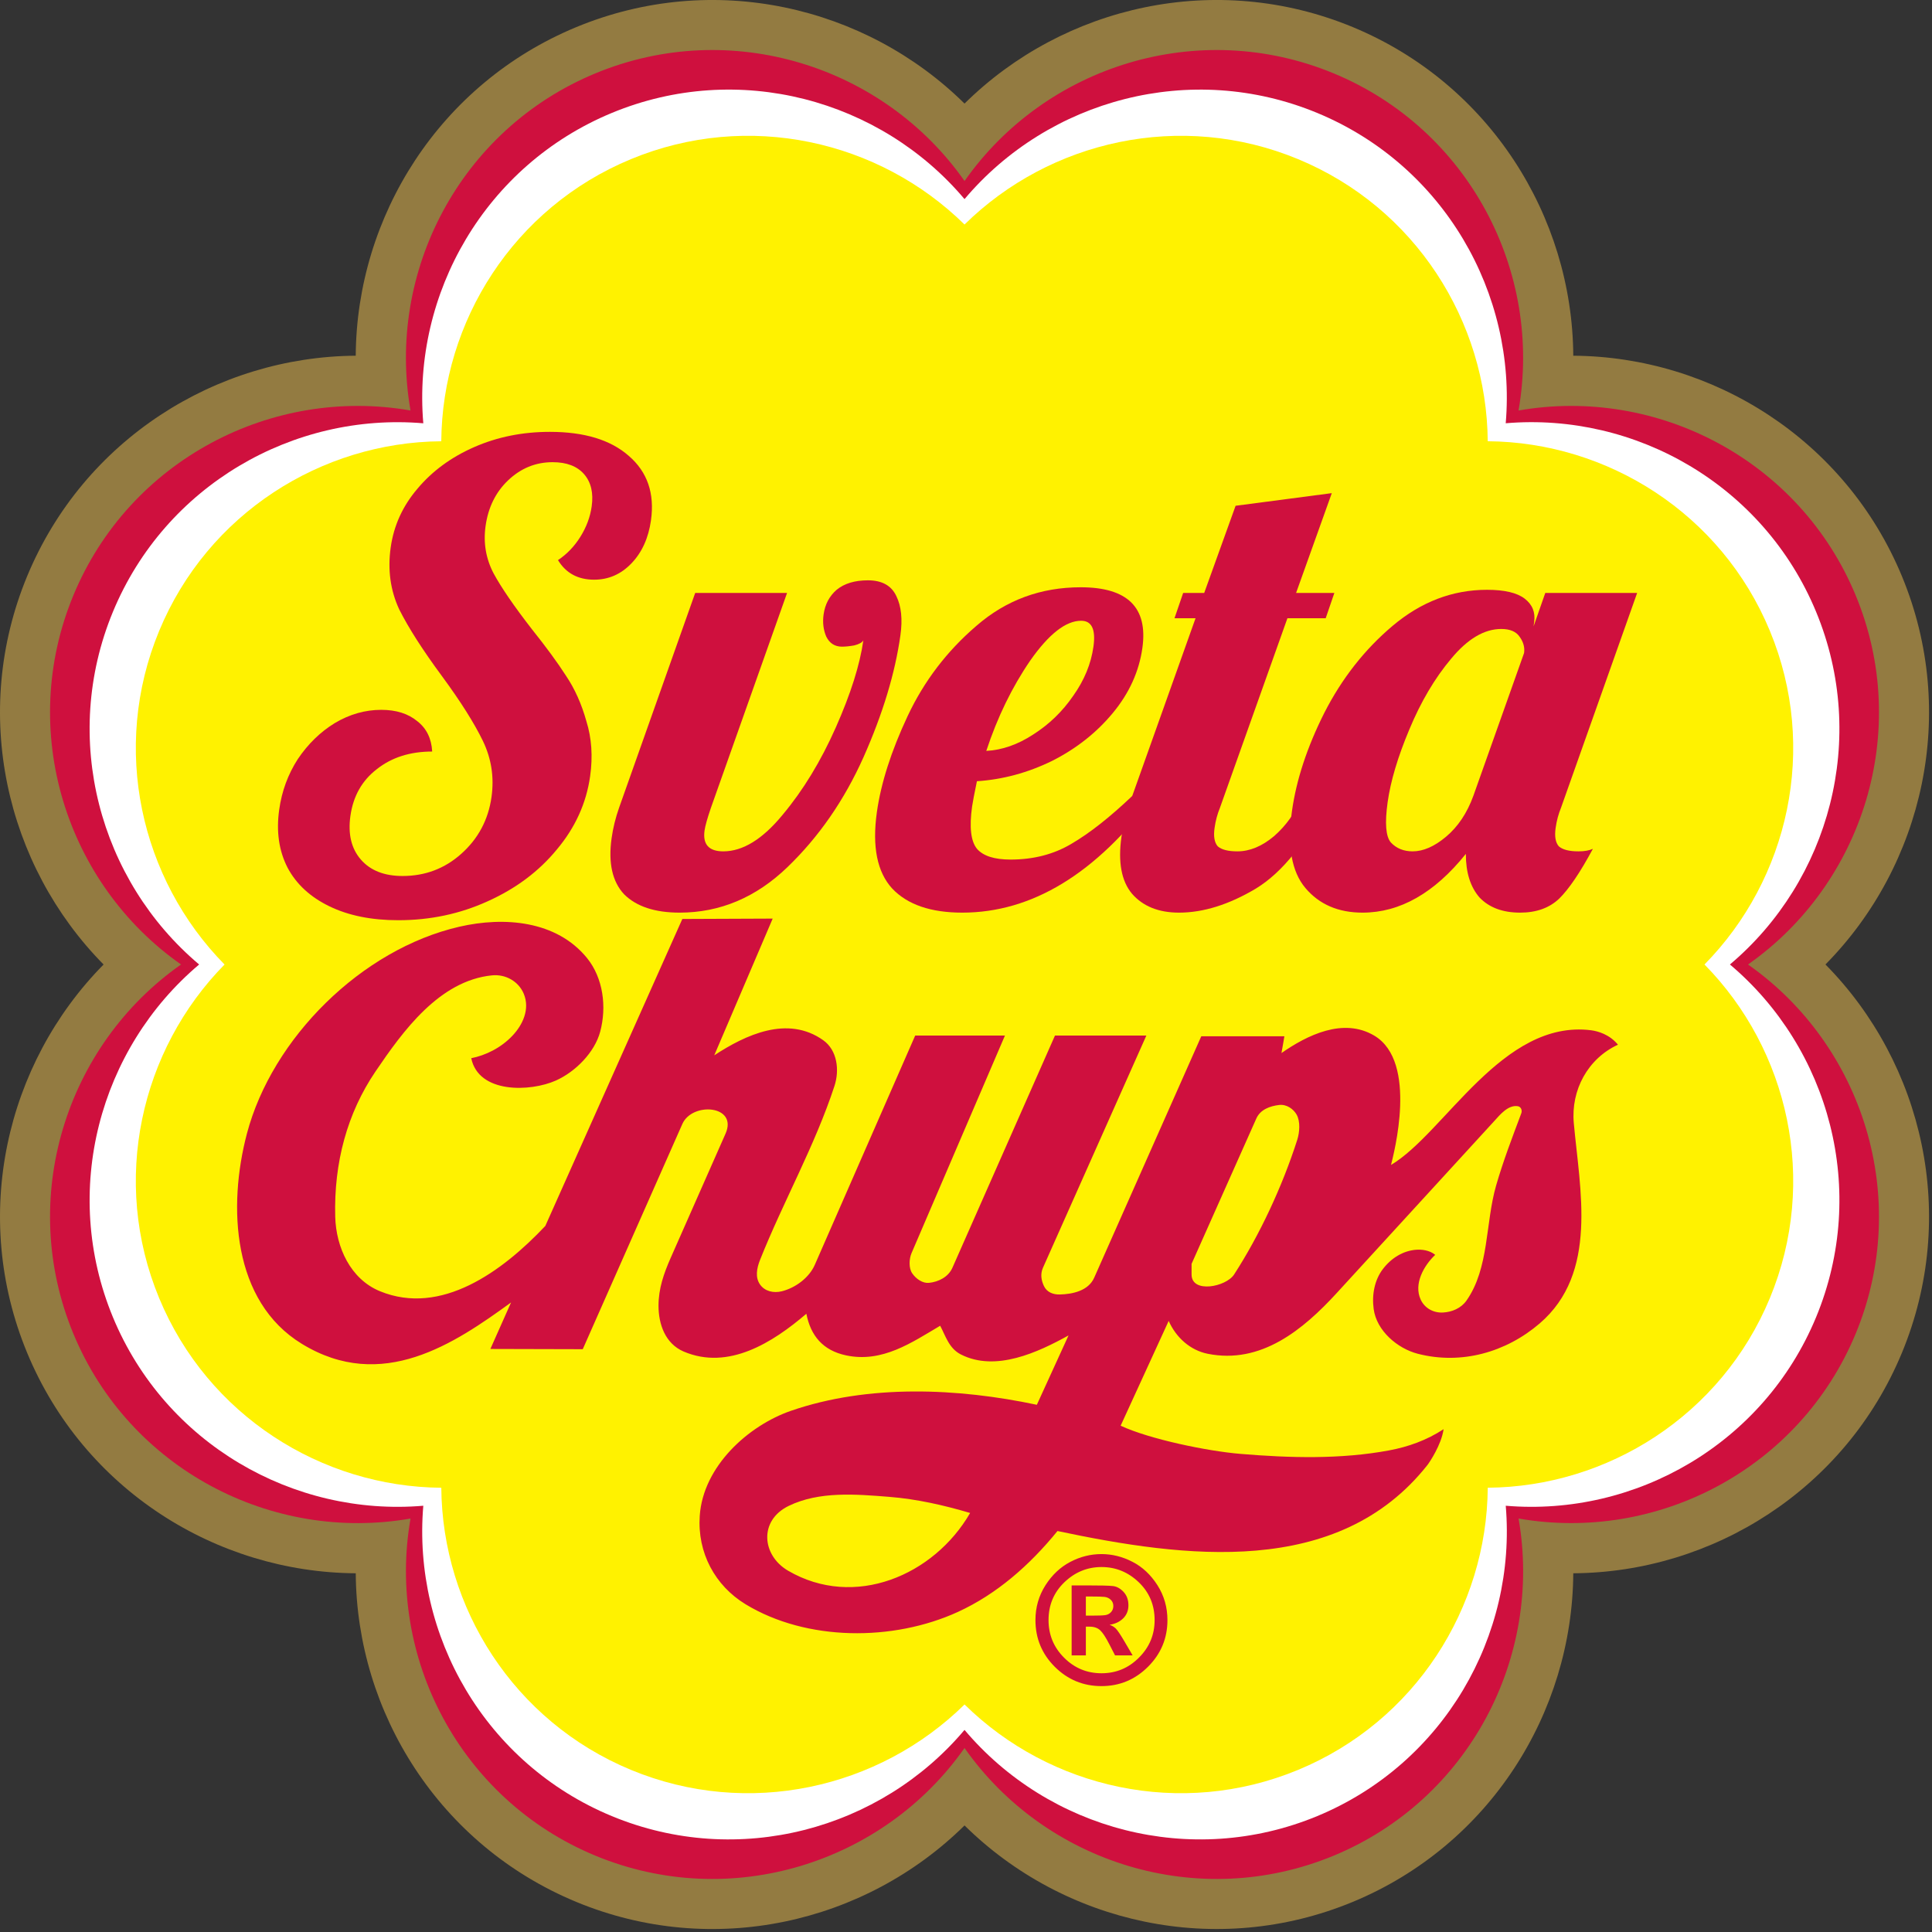
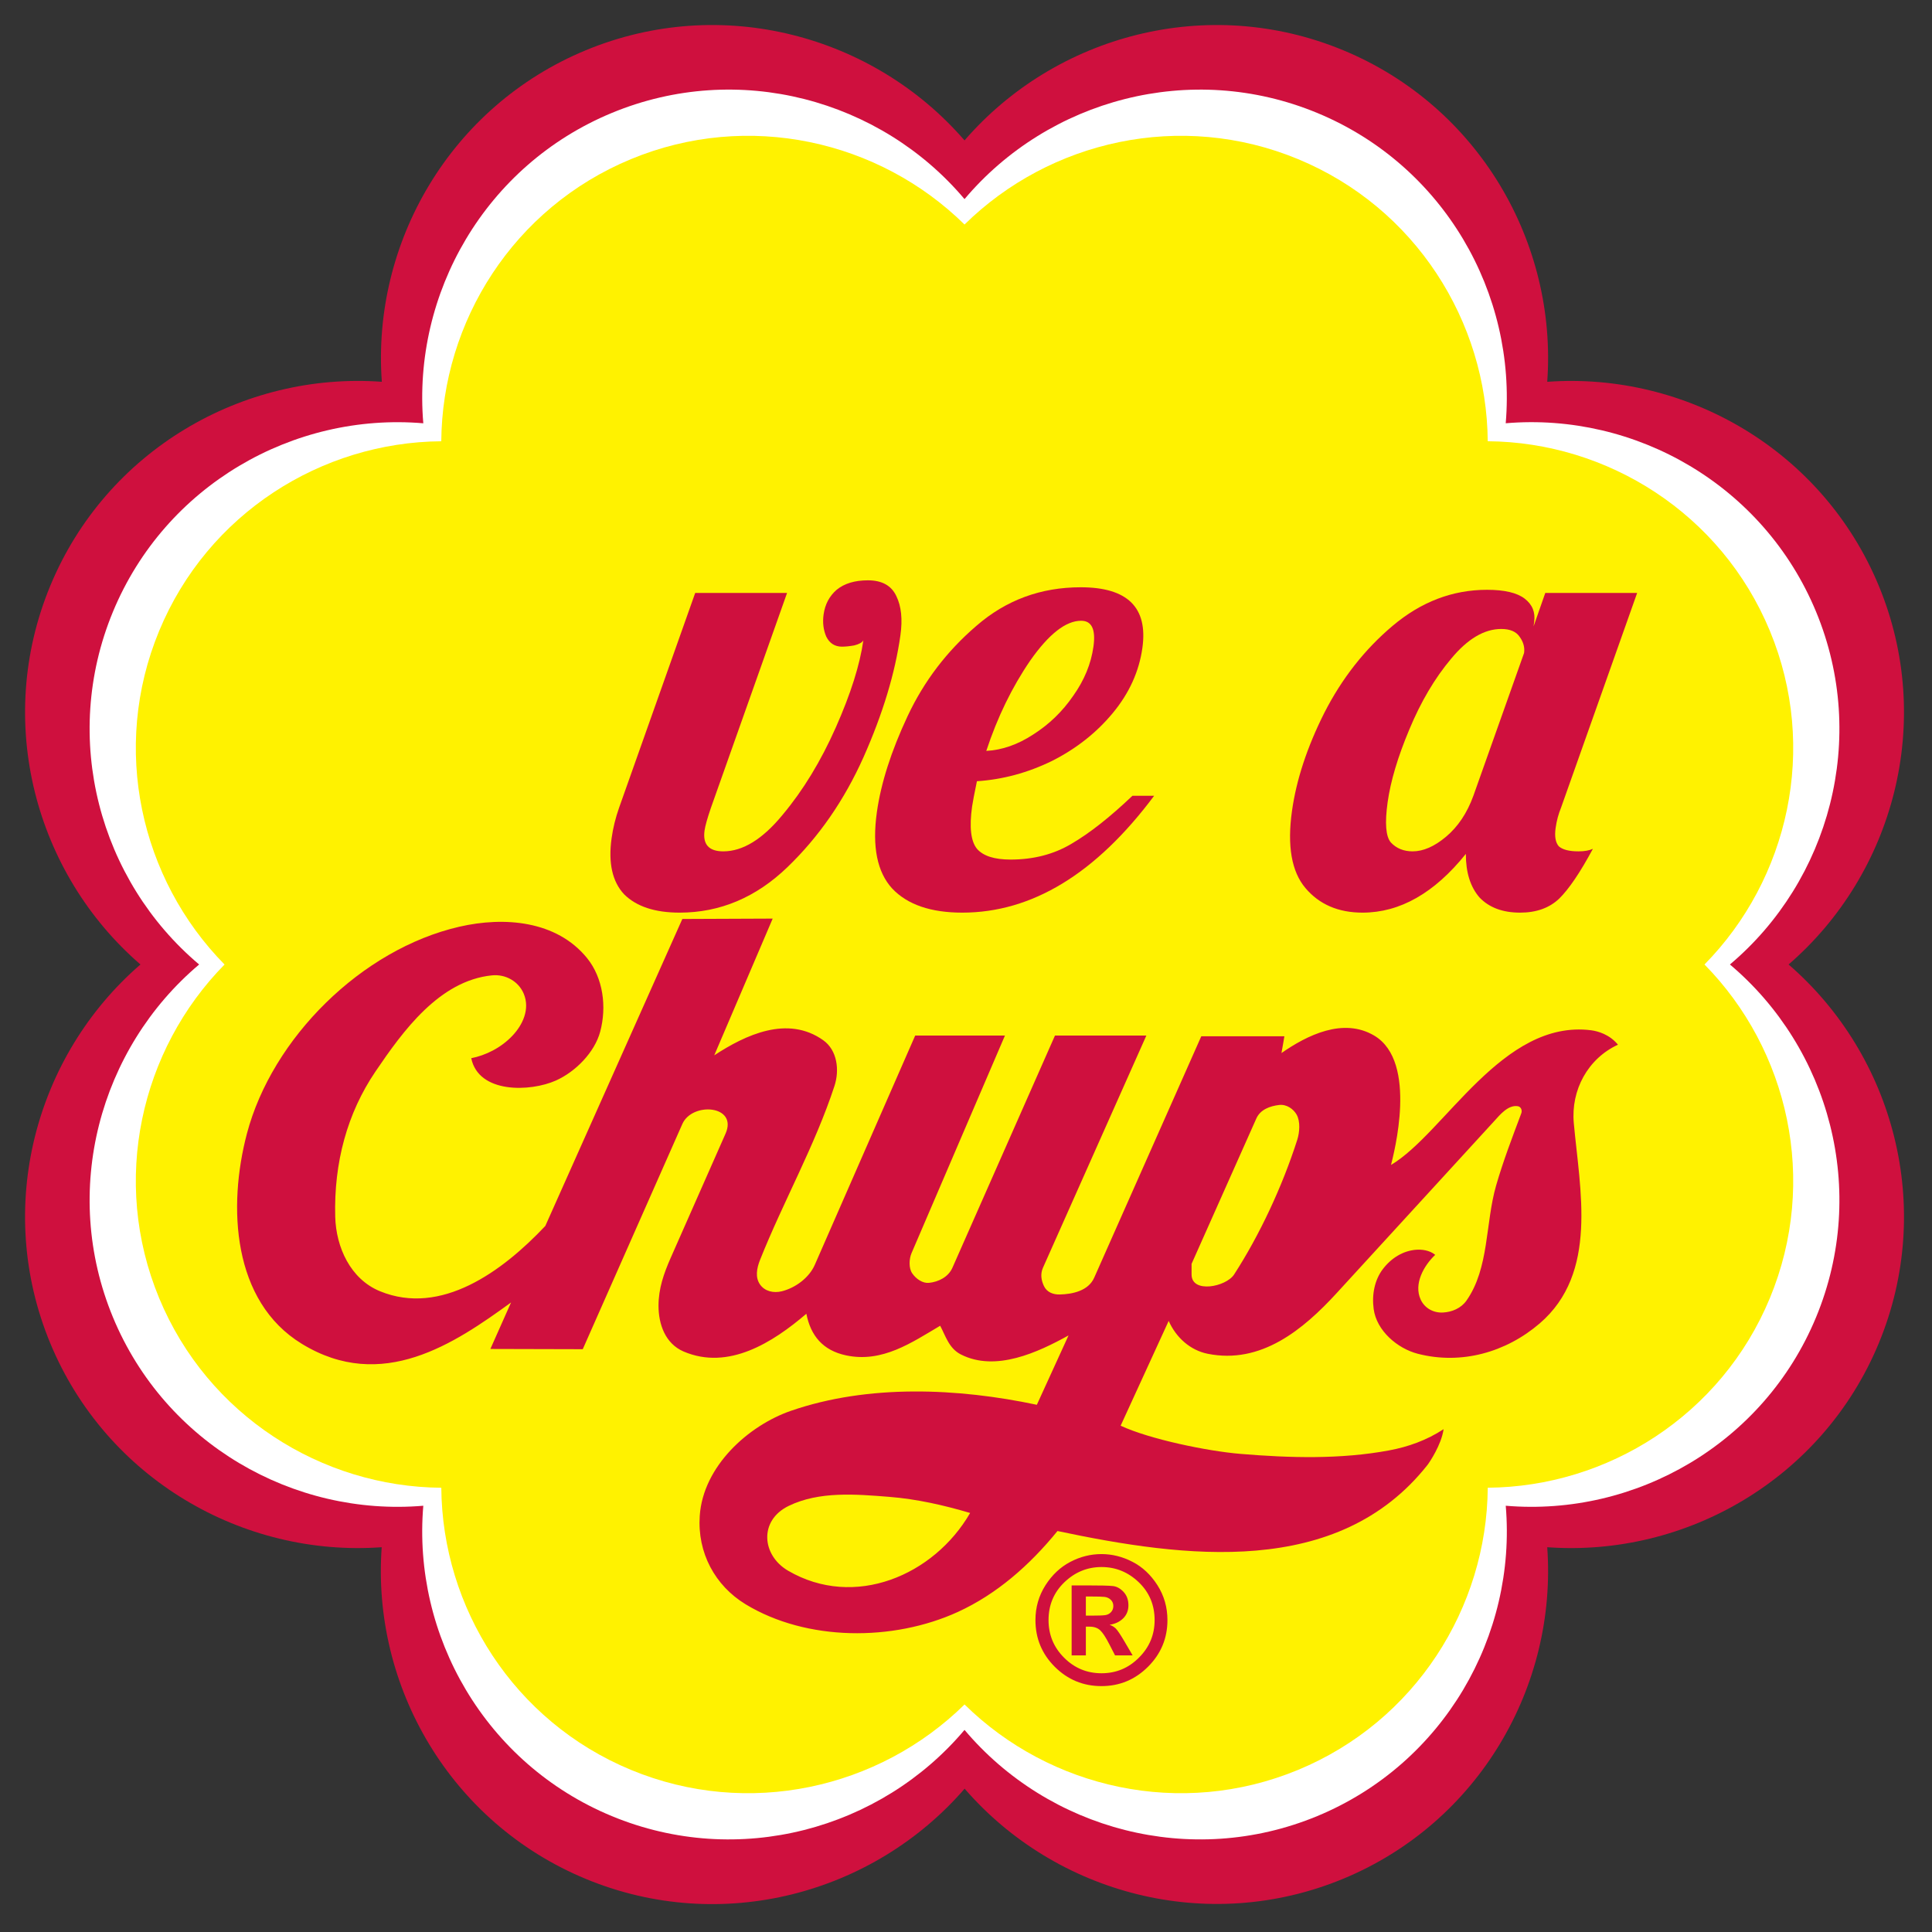
<svg xmlns="http://www.w3.org/2000/svg" width="425" height="425" viewBox="0 0 425 425" fill="none">
  <rect x="0" y="0" width="425" height="425" fill="#333333" stroke="none" />
  <g clip-path="url(#clip0_4_12)">
    <path fill-rule="evenodd" clip-rule="evenodd" d="M393.449 212.168C416.639 192.115 425.644 158.671 413.292 128.86C400.941 99.055 370.935 81.769 340.36 83.989C342.579 53.411 325.289 23.4 295.477 11.052C265.673 -1.299 232.228 7.701 212.175 30.888C192.123 7.701 158.684 -1.299 128.869 11.052C99.059 23.4 81.774 53.411 83.993 83.985C53.417 81.769 23.405 99.055 11.058 128.865C-1.287 158.676 7.706 192.115 30.896 212.168C7.706 232.227 -1.293 265.669 11.058 295.482C23.4 325.28 53.394 342.565 83.966 340.356C81.752 370.941 99.037 400.964 128.865 413.321C158.684 425.672 192.133 416.668 212.197 393.468C232.251 416.64 265.684 425.629 295.483 413.289C325.289 400.937 342.573 370.93 340.36 340.356C370.935 342.571 400.945 325.285 413.297 295.476C425.644 265.664 416.639 232.227 393.449 212.168Z" fill="#CF103E" />
    <path fill-rule="evenodd" clip-rule="evenodd" d="M380.548 212.168C402.457 193.685 411.031 162.408 399.5 134.573C387.971 106.74 359.789 90.683 331.228 93.108C333.656 64.551 317.599 36.375 289.765 24.844C261.929 13.316 230.652 21.889 212.175 43.799C193.693 21.884 162.42 13.311 134.584 24.844C106.748 36.375 90.692 64.555 93.118 93.115C64.558 90.688 36.38 106.745 24.845 134.573C13.317 162.413 21.889 193.696 43.805 212.168C21.894 230.651 13.317 261.928 24.845 289.769C36.38 317.597 64.564 333.657 93.118 331.232C90.692 359.794 106.748 387.972 134.584 399.503C162.42 411.03 193.699 402.459 212.175 380.544C230.652 402.453 261.929 411.03 289.769 399.503C317.599 387.966 333.661 359.788 331.233 331.232C359.795 333.652 387.971 317.592 399.5 289.763C411.031 261.928 402.464 230.651 380.548 212.168Z" fill="white" />
    <path fill-rule="evenodd" clip-rule="evenodd" d="M374.951 212.168C393.439 193.381 400.031 164.595 389.336 138.78C378.644 112.967 353.633 97.268 327.271 97.063C327.065 70.712 311.367 45.7 285.556 35.009C259.741 24.314 230.96 30.904 212.175 49.392C193.396 30.904 164.608 24.314 138.791 35.009C112.966 45.705 97.272 70.712 97.072 97.068C70.716 97.273 45.705 112.967 35.015 138.78C24.32 164.601 30.907 193.388 49.397 212.173C30.911 230.959 24.32 259.747 35.009 285.555C45.705 311.368 70.722 327.066 97.077 327.275C97.282 353.629 112.982 378.642 138.796 389.337C164.608 400.027 193.396 393.44 212.18 374.948C230.96 393.436 259.741 400.027 285.556 389.337C311.372 378.642 327.071 353.629 327.275 327.269C353.633 327.061 378.639 311.368 389.336 285.555C400.031 259.741 393.439 230.953 374.951 212.168Z" fill="#FFF200" />
    <path fill-rule="evenodd" clip-rule="evenodd" d="M238.867 355.405H240.136C241.616 355.405 242.62 355.368 243.117 355.297C243.623 355.227 244.044 355.011 244.391 354.649C244.737 354.278 244.909 353.824 244.909 353.284C244.909 352.74 244.72 352.28 244.352 351.924C243.98 351.566 243.536 351.356 243.008 351.29C242.485 351.225 241.525 351.2 240.136 351.2H238.867V355.405ZM235.737 364.156V348.755H238.867C242.008 348.755 244.012 348.799 244.849 348.901C245.695 349.009 246.469 349.439 247.175 350.201C247.877 350.964 248.229 351.94 248.229 353.127C248.229 354.278 247.849 355.237 247.088 355.995C246.317 356.76 245.317 357.236 244.076 357.419C244.617 357.604 245.077 357.878 245.452 358.244C245.82 358.611 246.453 359.547 247.337 361.047L249.161 364.156H245.291L244.005 361.66C243.236 360.149 242.565 359.141 242.004 358.617C241.439 358.099 240.665 357.831 239.684 357.831H238.867V364.156H235.737ZM242.317 344.716C239.191 344.716 236.472 345.831 234.145 348.063C231.823 350.288 230.657 353.072 230.657 356.387C230.657 359.617 231.796 362.385 234.08 364.66C236.359 366.945 239.105 368.082 242.317 368.082C245.523 368.082 248.272 366.94 250.553 364.637C252.848 362.353 253.992 359.596 253.992 356.387C253.992 353.072 252.828 350.288 250.505 348.063C248.175 345.831 245.447 344.716 242.317 344.716ZM242.301 341.866C244.645 341.866 246.92 342.431 249.108 343.563C251.305 344.684 253.129 346.401 254.608 348.701C256.077 351.008 256.812 353.575 256.812 356.387C256.812 360.383 255.391 363.799 252.551 366.643C249.703 369.484 246.285 370.909 242.301 370.909C238.292 370.909 234.869 369.489 232.033 366.665C229.195 363.832 227.776 360.404 227.776 356.387C227.776 353.587 228.513 351.033 229.965 348.745C231.425 346.449 233.256 344.733 235.435 343.588C237.621 342.44 239.905 341.866 242.301 341.866ZM355.917 229.811C349.321 232.859 345.548 239.752 346.201 247.041C347.529 261.728 351.621 280.048 338.687 291.137C331.265 297.5 321.445 300.264 311.892 297.803C307.412 296.645 302.816 292.751 302.176 287.941C301.749 284.739 302.403 281.569 304.157 279.229C305.977 276.804 308.6 275.131 311.556 274.915C312.708 274.833 314.468 274.996 315.715 276.04C313.224 278.396 310.927 282.431 312.524 285.889C313.419 287.812 315.363 288.836 317.42 288.729C319.407 288.625 321.413 287.785 322.596 286.1C327.621 278.943 326.719 269.103 329.112 260.799C330.687 255.337 332.696 250.128 334.651 244.913C334.901 244.237 334.58 243.473 333.932 243.353C331.777 242.959 329.915 245.287 328.76 246.549L294.091 284.4C286.64 292.535 277.387 300.155 265.668 297.803C261.853 297.036 258.715 294.256 257.085 290.569L246.517 313.624C252.86 316.589 265.603 319.221 272.848 319.821C283.78 320.739 294.925 321.031 305.507 319.07C309.781 318.284 313.873 316.805 317.561 314.39C317.073 317.868 314.387 321.787 314.013 322.265C294.304 347.207 260.491 342.682 232.623 336.794C226.453 344.387 219.193 350.709 210.719 354.589C196.439 361.123 177.427 361.064 163.996 352.895C157.281 348.799 153.381 341.575 153.929 333.463C154.66 322.563 164.587 313.601 173.993 310.347C191.045 304.46 210.729 305.343 228.084 309.025L235.056 293.765C228.389 297.447 219.036 301.866 211.359 297.944C208.748 296.609 208.023 293.9 206.821 291.637C200.581 295.319 194.1 299.849 186.117 298.155C181.005 297.068 178.331 293.824 177.383 288.999C170.007 295.308 160.244 301.524 150.383 297.307C146.332 295.568 144.859 291.288 144.859 287.24C144.859 283.471 146.013 280.161 147.551 276.675L159.605 249.376C162.367 243.116 152.277 242.331 150.101 247.255L128.193 296.797L107.87 296.744L112.424 286.513C100.044 295.497 84.047 306.429 66.374 295.6C51.093 286.247 50.08 265.443 54.315 249.376C59.867 228.353 79.531 208.811 101.042 203.86C110.945 201.581 122.415 202.512 129.119 210.732C132.699 215.137 133.5 221.497 132.022 226.975C130.804 231.495 126.624 235.741 122.307 237.684C116.642 240.223 105.266 240.583 103.663 232.783C106.781 232.172 110.193 230.527 112.738 227.823C114.947 225.491 116.637 222.003 115.217 218.608C114.081 215.888 111.244 214.252 108.2 214.561C96.643 215.743 88.656 226.78 82.609 235.692C76.374 244.88 73.429 255.767 73.743 267.671C73.921 274.349 77.078 281.381 83.599 284.049C97.018 289.539 110.459 279.751 119.957 269.684L150.101 202.155L169.975 202.073L157.119 232.151C164.001 227.644 173.256 223.271 181.081 228.821C184.184 231.013 184.709 235.384 183.567 238.888C179.245 252.077 172.315 264.291 167.185 277.172C166.448 279.029 166.109 281.011 167.185 282.555C168.236 284.06 170.159 284.513 172.004 284.049C174.979 283.299 177.995 281.081 179.24 278.235L201.323 227.801H221.067L200.511 275.683C199.976 276.94 199.883 278.937 200.652 280.081C201.507 281.348 202.991 282.339 204.34 282.203C206.461 281.987 208.603 280.929 209.517 278.872L232.071 227.801H252.173L229.433 278.872C228.833 280.232 229.028 281.592 229.649 282.913C230.3 284.288 231.704 284.793 233.125 284.759C235.959 284.695 239.431 283.947 240.703 281.064L264.255 227.964H282.536C282.536 227.964 282.091 230.645 281.896 231.651C287.497 227.752 295.477 223.751 302.321 227.823C312.011 233.608 306.552 253.953 305.999 256.259C317.793 249.263 330.509 224.179 350.005 226.636C351.579 226.84 354.104 227.591 355.917 229.811ZM271.477 280.361C269.696 283.103 262.121 284.584 262.121 280.361V278.024L276.367 246.047C277.243 244.076 279.357 243.305 281.404 243.068C283.033 242.884 284.528 243.951 285.232 245.195C286.083 246.716 285.888 249.107 285.372 250.725C282.075 261.031 277.064 271.725 271.477 280.361ZM173.353 345.517C167.575 342.137 166.893 334.471 173.499 331.264C180.231 328 188.261 328.697 195.616 329.277C201.735 329.764 207.671 331.124 213.409 332.825C205.449 346.573 187.963 354.045 173.353 345.517Z" fill="#CF103E" />
-     <path fill-rule="evenodd" clip-rule="evenodd" d="M408.213 293.376C395.888 323.12 364.549 339.388 334.051 334.04C339.395 364.54 323.129 395.891 293.383 408.209C263.624 420.528 229.96 409.867 212.175 384.523C194.392 409.867 160.725 420.528 130.977 408.209C101.226 395.891 84.964 364.545 90.308 334.047C59.802 339.395 28.458 323.126 16.138 293.382C3.814 263.623 14.469 229.956 39.824 212.168C14.475 194.384 3.814 160.724 16.138 130.972C28.458 101.221 59.807 84.954 90.308 90.304C84.953 59.8 101.226 28.456 130.977 16.137C160.725 3.808 194.397 14.471 212.18 39.819C229.965 14.471 263.624 3.808 293.376 16.137C323.135 28.456 339.395 59.8 334.045 90.304C364.544 84.954 395.893 101.221 408.213 130.968C420.532 160.719 409.871 194.384 384.527 212.168C409.871 229.962 420.532 263.623 408.213 293.376ZM418.383 126.754C405.935 96.7 376.783 78.445 346.088 78.251C345.899 47.563 327.644 18.418 297.592 5.963C267.529 -6.481 234.015 1.22 212.175 22.783C190.336 1.22 156.821 -6.481 126.764 5.968C96.703 18.418 78.448 47.563 78.254 78.251C47.563 78.451 18.418 96.706 5.969 126.759C-6.482 156.814 1.223 190.328 22.788 212.173C1.223 234.013 -6.477 267.532 5.969 297.587C18.418 327.643 47.563 345.89 78.259 346.088C78.448 376.782 96.703 405.931 126.764 418.379C156.821 430.828 190.341 423.124 212.18 401.559C234.015 423.124 267.529 430.823 297.592 418.373C327.644 405.924 345.893 376.782 346.088 346.088C376.783 345.895 405.935 327.643 418.383 297.587C430.832 267.527 423.127 234.014 401.563 212.163C423.127 190.323 430.832 156.808 418.383 126.754Z" fill="#937B41" />
-     <path d="M87.612 202.429C81.718 202.429 76.668 201.41 72.464 199.371C68.26 197.333 65.195 194.507 63.27 190.894C61.358 187.188 60.741 182.926 61.418 178.108C61.991 174.031 63.354 170.325 65.507 166.99C67.753 163.654 70.463 161.014 73.637 159.068C76.905 157.122 80.316 156.15 83.871 156.15C87.146 156.15 89.789 156.984 91.8 158.651C93.824 160.226 94.915 162.45 95.073 165.322C90.207 165.322 86.142 166.619 82.877 169.213C79.625 171.715 77.693 175.143 77.081 179.498C76.522 183.482 77.289 186.678 79.383 189.087C81.477 191.496 84.535 192.7 88.558 192.7C93.517 192.7 97.815 191.079 101.452 187.836C105.195 184.501 107.419 180.332 108.122 175.328C108.734 170.974 108.097 166.851 106.211 162.959C104.325 159.068 101.341 154.343 97.257 148.784C93.012 143.04 89.866 138.129 87.819 134.052C85.879 129.883 85.254 125.343 85.944 120.433C86.621 115.615 88.583 111.307 91.83 107.508C95.09 103.617 99.263 100.559 104.347 98.335C109.431 96.112 114.967 95 120.955 95C128.533 95 134.321 96.76 138.317 100.281C142.407 103.802 144.035 108.527 143.201 114.457C142.654 118.348 141.229 121.498 138.926 123.907C136.623 126.316 133.88 127.52 130.699 127.52C127.144 127.52 124.492 126.084 122.744 123.212C124.704 121.915 126.348 120.201 127.677 118.07C129.006 115.939 129.833 113.715 130.158 111.399C130.575 108.434 130.018 106.072 128.488 104.311C126.958 102.551 124.649 101.671 121.561 101.671C117.819 101.671 114.542 103.014 111.732 105.701C109.028 108.295 107.39 111.631 106.817 115.707C106.296 119.414 106.884 122.888 108.58 126.131C110.289 129.281 113.085 133.358 116.966 138.361C120.149 142.345 122.661 145.773 124.503 148.645C126.438 151.517 127.934 154.853 128.991 158.651C130.154 162.357 130.43 166.388 129.818 170.742C128.984 176.672 126.545 182.046 122.5 186.863C118.548 191.681 113.476 195.48 107.285 198.26C101.187 201.039 94.629 202.429 87.612 202.429Z" fill="#CF103E" />
    <path d="M149.501 200.761C144.074 200.761 140.006 199.418 137.296 196.731C134.693 193.951 133.775 189.828 134.543 184.362C134.856 182.138 135.402 179.915 136.183 177.691L152.928 130.439H173.137L156.392 177.691C155.599 180.007 155.13 181.675 154.987 182.694C154.557 185.752 155.933 187.28 159.114 187.28C163.418 187.28 167.772 184.593 172.176 179.22C176.674 173.846 180.566 167.453 183.853 160.041C187.141 152.629 189.162 146.236 189.917 140.862C189.665 141.325 189.005 141.696 187.936 141.974C186.881 142.159 185.979 142.252 185.231 142.252C183.64 142.252 182.481 141.511 181.754 140.028C181.12 138.546 180.927 136.925 181.175 135.164C181.487 132.941 182.443 131.134 184.041 129.744C185.734 128.354 188.03 127.659 190.93 127.659C194.018 127.659 196.101 128.818 197.179 131.134C198.27 133.358 198.568 136.23 198.073 139.75C196.901 148.089 194.194 157.03 189.953 166.573C185.724 176.023 180.147 184.084 173.221 190.755C166.296 197.426 158.389 200.761 149.501 200.761Z" fill="#CF103E" />
    <path d="M211.681 200.761C204.758 200.761 199.625 199.001 196.284 195.48C192.956 191.867 191.826 186.261 192.893 178.664C193.792 172.271 196.044 165.229 199.651 157.539C203.258 149.849 208.306 143.225 214.795 137.666C221.296 132.014 228.944 129.188 237.739 129.188C248.031 129.188 252.552 133.635 251.302 142.53C250.572 147.718 248.405 152.49 244.799 156.845C241.193 161.199 236.722 164.72 231.385 167.407C226.062 170.001 220.567 171.483 214.902 171.854C214.324 174.634 213.97 176.487 213.84 177.413C213.202 181.953 213.561 185.057 214.917 186.724C216.286 188.3 218.748 189.087 222.304 189.087C227.356 189.087 231.823 187.929 235.704 185.613C239.678 183.296 244.149 179.776 249.117 175.05H253.889C241.094 192.191 227.025 200.761 211.681 200.761ZM216.962 165.183C220.45 164.998 223.894 163.793 227.294 161.57C230.787 159.346 233.711 156.52 236.064 153.092C238.51 149.664 240 146.051 240.534 142.252C241.068 138.453 240.166 136.554 237.827 136.554C234.458 136.554 230.727 139.472 226.632 145.309C222.63 151.146 219.407 157.771 216.962 165.183Z" fill="#CF103E" />
-     <path d="M259.368 200.761C254.877 200.761 251.423 199.371 249.007 196.592C246.685 193.812 245.914 189.643 246.695 184.084C247.021 181.768 247.818 178.756 249.087 175.05L262.996 135.998H258.365L260.269 130.439H264.9L271.806 111.26L292.967 108.481L285.11 130.439H293.53L291.626 135.998H283.206L268.364 177.691C267.795 179.081 267.399 180.563 267.178 182.138C266.917 183.991 267.15 185.335 267.874 186.169C268.706 186.91 270.151 187.28 272.209 187.28C274.922 187.28 277.605 186.169 280.256 183.945C282.921 181.629 285.022 178.664 286.559 175.05H292.453C287.585 185.057 282.184 191.867 276.249 195.48C270.328 199.001 264.701 200.761 259.368 200.761Z" fill="#CF103E" />
    <path d="M299.731 200.761C294.398 200.761 290.207 198.954 287.16 195.341C284.112 191.728 283.129 186.076 284.21 178.386C285.173 171.53 287.539 164.349 291.307 156.845C295.182 149.247 300.197 142.854 306.353 137.666C312.615 132.385 319.535 129.744 327.114 129.744C330.95 129.744 333.712 130.393 335.401 131.69C337.09 132.987 337.785 134.701 337.485 136.832L337.349 137.805L339.928 130.439H360.137L343.391 177.691C342.822 179.081 342.426 180.563 342.205 182.138C341.945 183.991 342.177 185.335 342.902 186.169C343.733 186.91 345.178 187.28 347.236 187.28C348.546 187.28 349.601 187.095 350.402 186.724C347.615 191.913 345.135 195.573 342.965 197.704C340.807 199.742 337.95 200.761 334.395 200.761C330.559 200.761 327.581 199.649 325.461 197.426C323.447 195.109 322.446 191.913 322.458 187.836C315.54 196.453 307.964 200.761 299.731 200.761ZM310.747 187.28C313.086 187.28 315.528 186.215 318.073 184.084C320.725 181.86 322.739 178.849 324.115 175.05L335.265 143.642C335.435 142.437 335.129 141.279 334.35 140.167C333.584 138.963 332.218 138.361 330.253 138.361C326.511 138.361 322.837 140.538 319.231 144.893C315.638 149.154 312.57 154.343 310.026 160.458C307.496 166.48 305.905 171.808 305.254 176.44C304.603 181.073 304.841 184.038 305.969 185.335C307.19 186.632 308.783 187.28 310.747 187.28Z" fill="#CF103E" />
  </g>
  <defs>
    <clipPath id="clip0_4_12">
      <rect width="424.347" height="424.347" fill="white" />
    </clipPath>
  </defs>
</svg>